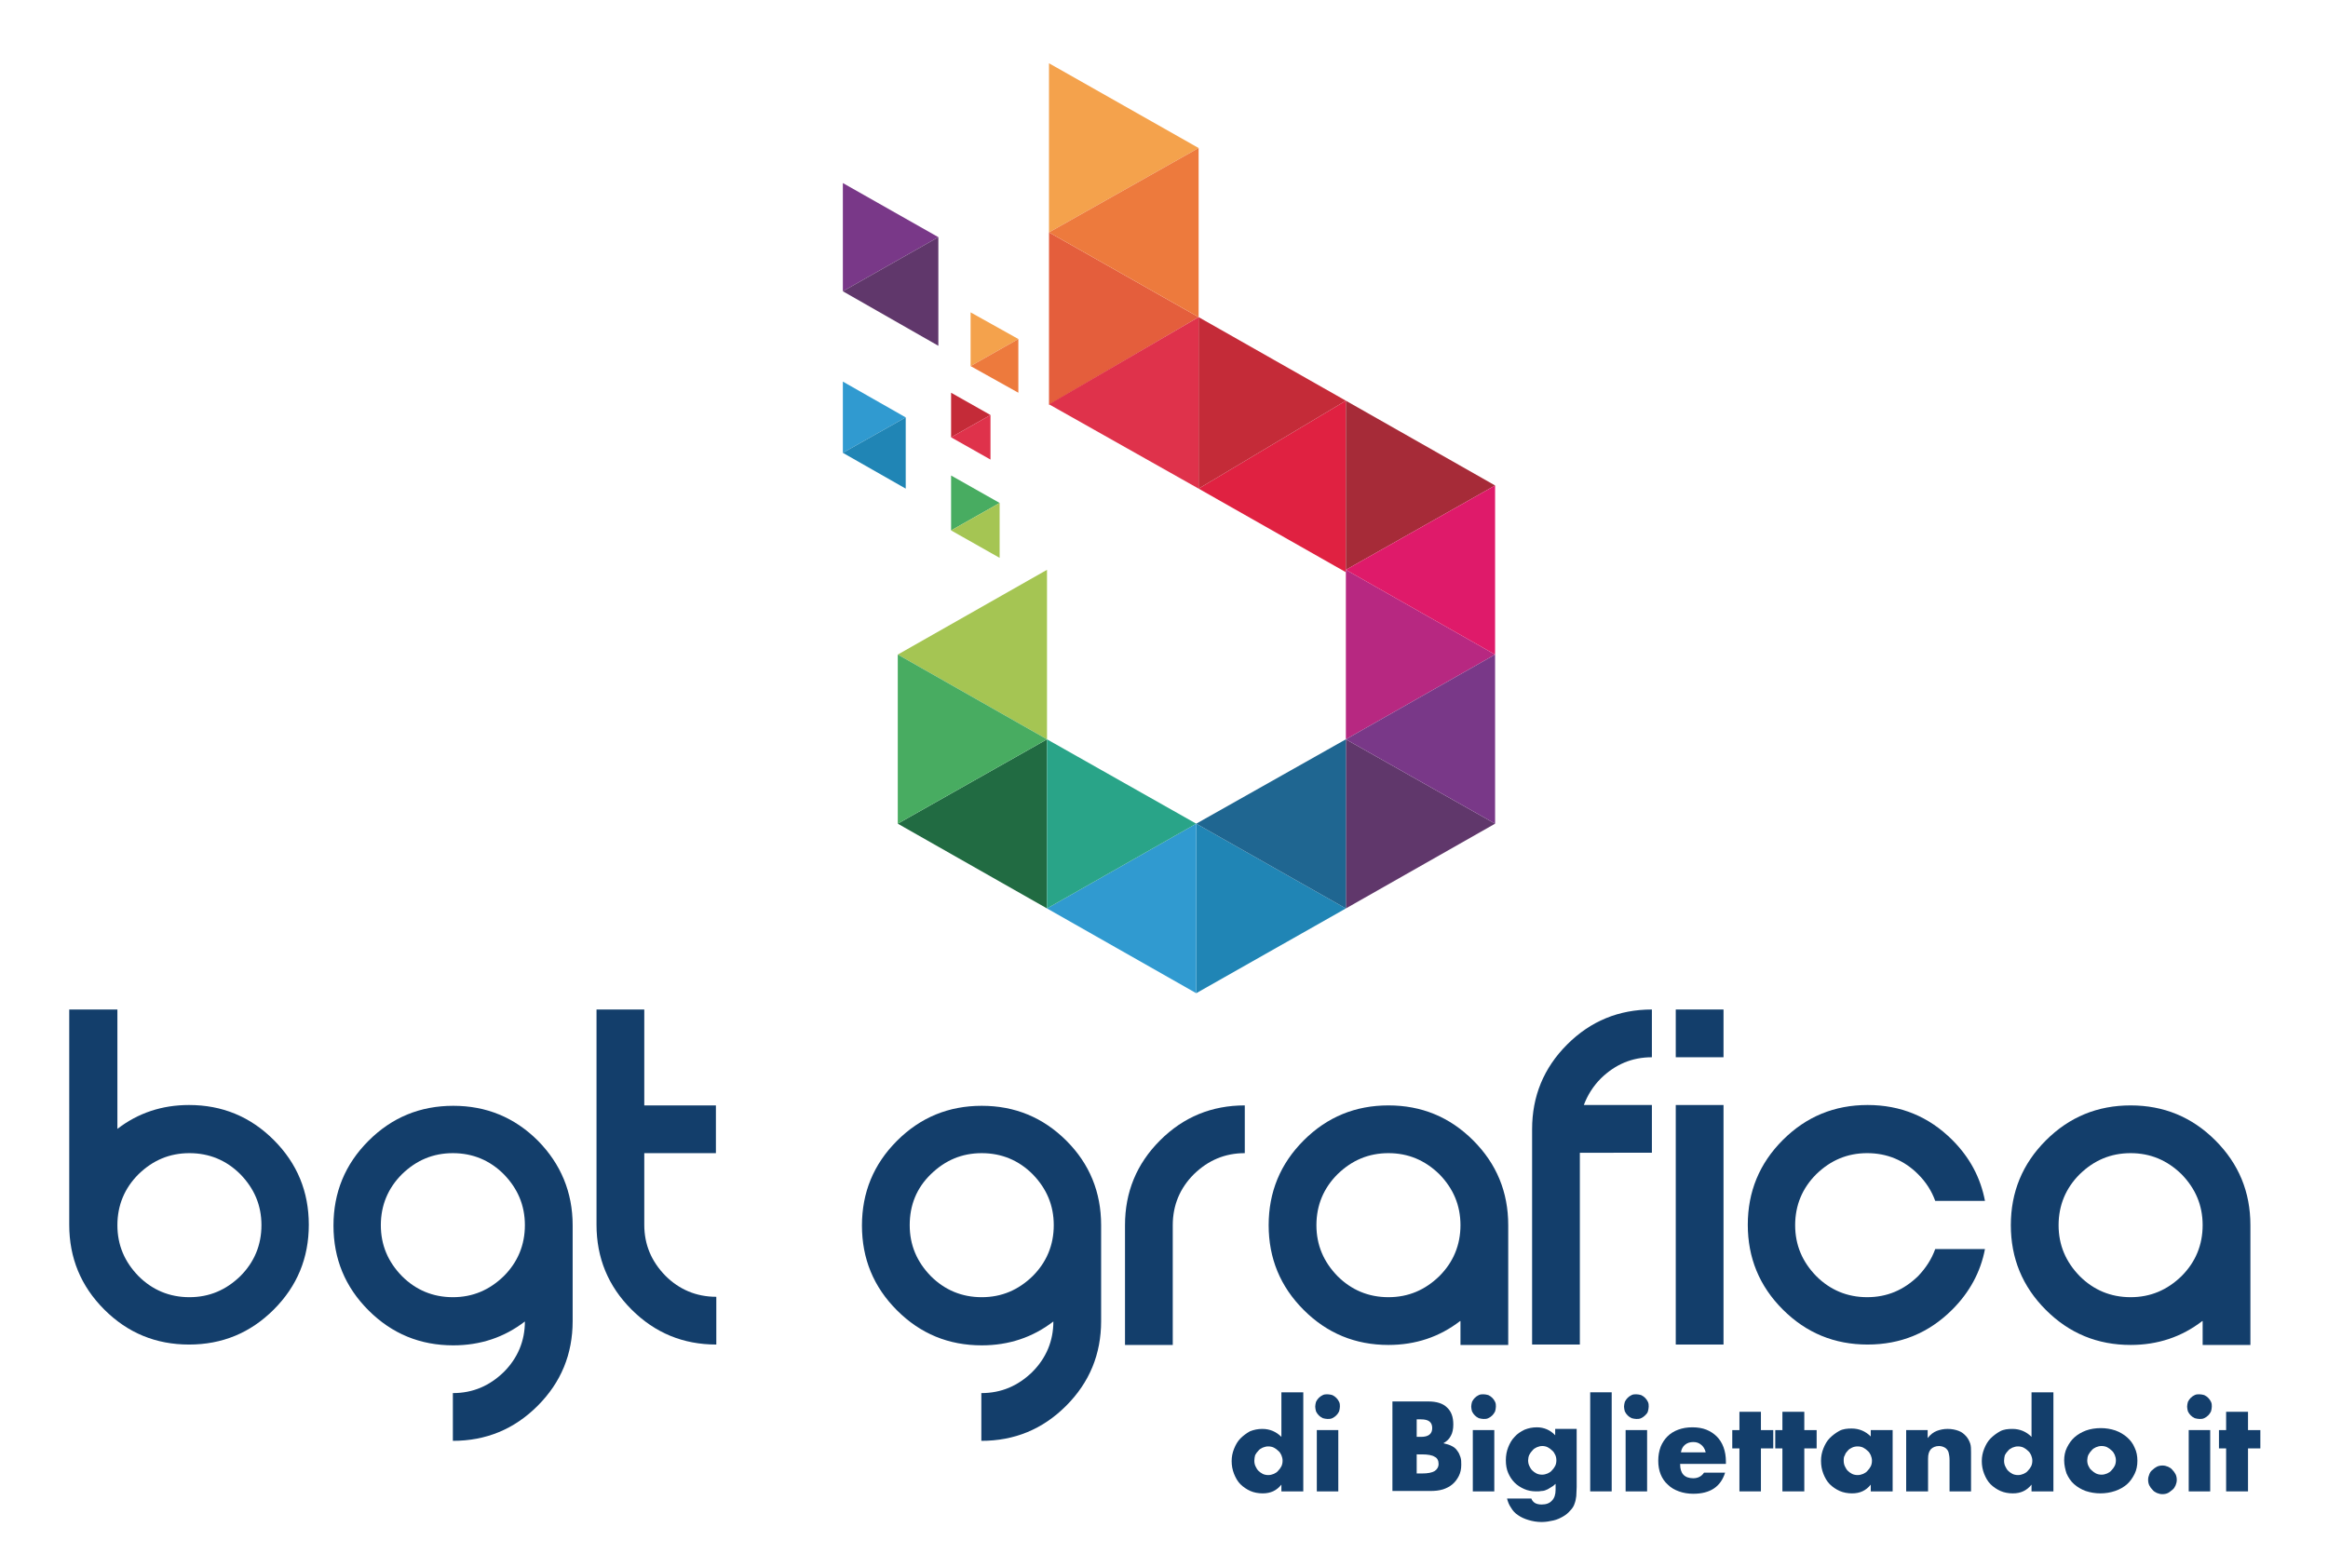
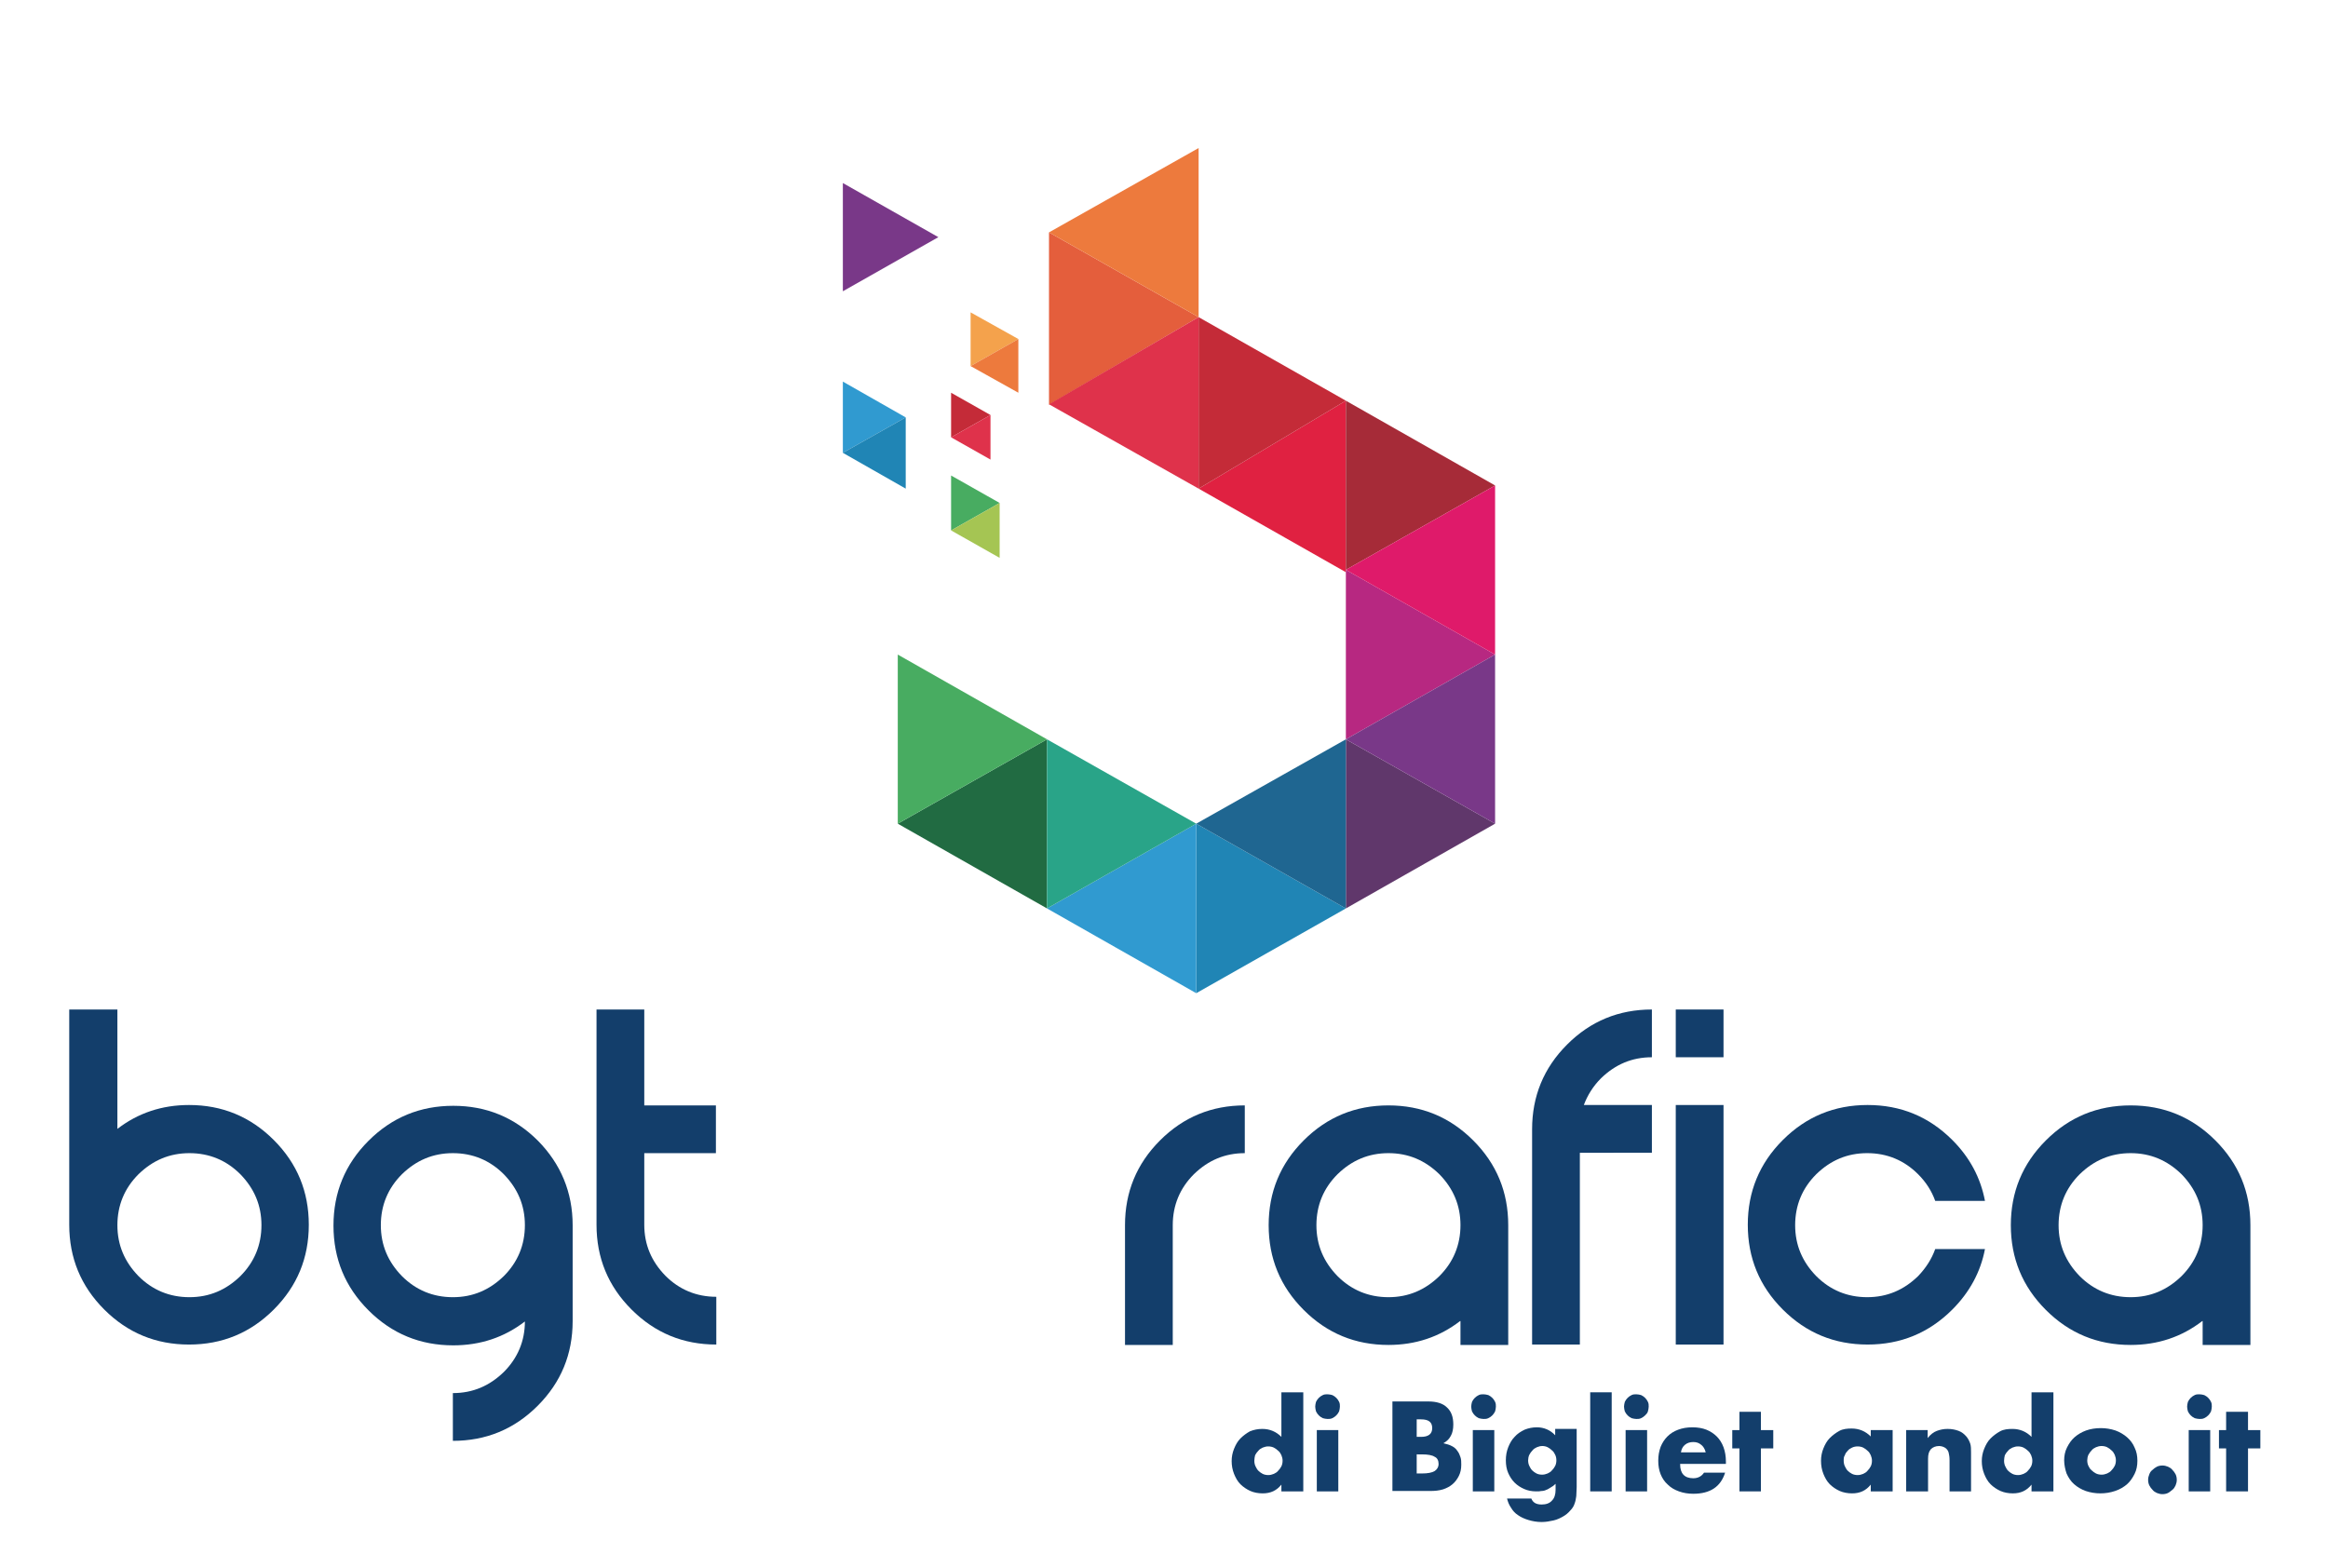
<svg xmlns="http://www.w3.org/2000/svg" version="1.1" id="Livello_1" x="0px" y="0px" viewBox="0 0 585 394" style="enable-background:new 0 0 585 394;" xml:space="preserve">
  <style type="text/css">
	.st0{fill:#F4A24C;}
	.st1{fill:#E45E3C;}
	.st2{fill:#ED7A3D;}
	.st3{fill:#793888;}
	.st4{fill:#60376B;}
	.st5{fill:#309AD0;}
	.st6{fill:#2085B5;}
	.st7{fill:#48AC61;}
	.st8{fill:#A5C553;}
	.st9{fill:#C42B38;}
	.st10{fill:#DF324B;}
	.st11{fill:#E02141;}
	.st12{fill:#A62B38;}
	.st13{fill:#B72881;}
	.st14{fill:#DF1A6A;}
	.st15{fill:#1F6691;}
	.st16{fill:#216B42;}
	.st17{fill:#29A488;}
	.st18{fill:#133E6B;}
</style>
  <g>
-     <polygon class="st0" points="263.6,15.9 263.6,58.4 301.2,37.2  " />
    <polygon class="st1" points="263.6,58.4 263.6,101.7 301.2,79.7  " />
    <polygon class="st2" points="301.2,79.7 301.2,37.2 263.6,58.4  " />
    <polygon class="st3" points="211.8,46 211.8,73.2 235.8,59.6  " />
-     <polygon class="st4" points="235.8,86.9 235.8,59.6 211.8,73.2  " />
    <polygon class="st5" points="211.8,95.9 211.8,113.8 227.6,104.9  " />
    <polygon class="st6" points="227.6,122.8 227.6,104.9 211.8,113.8  " />
    <polygon class="st7" points="239,119.5 239,133.3 251.2,126.4  " />
    <polygon class="st8" points="251.2,140.2 251.2,126.4 239,133.3  " />
    <polygon class="st9" points="239,98.7 239,109.9 248.9,104.3  " />
    <polygon class="st10" points="248.9,115.5 248.9,104.3 239,109.9  " />
    <polygon class="st0" points="243.9,78.5 243.9,92 255.9,85.2  " />
    <polygon class="st2" points="255.9,98.7 255.9,85.2 243.9,92  " />
    <polygon class="st10" points="263.6,101.6 301.2,122.8 301.2,79.7  " />
    <polygon class="st11" points="301.2,122.8 338.2,143.8 338.2,100.7  " />
    <polygon class="st9" points="338.2,100.7 301.2,79.7 301.2,122.8  " />
    <polygon class="st12" points="338.2,100.7 338.2,143.2 375.7,122  " />
    <polygon class="st13" points="338.2,143.2 338.2,185.8 375.7,164.5  " />
    <polygon class="st14" points="375.7,164.5 375.7,122 338.2,143.2  " />
    <polygon class="st4" points="338.2,185.8 338.2,228.3 375.7,207  " />
    <polygon class="st3" points="375.7,207 375.7,164.5 338.2,185.8  " />
    <polygon class="st6" points="300.6,207 300.6,249.6 338.2,228.3  " />
    <polygon class="st15" points="338.2,228.3 338.2,185.8 300.6,207  " />
-     <polygon class="st8" points="263.1,143.2 263.1,185.8 225.6,164.5  " />
    <polygon class="st16" points="263.1,185.8 263.1,228.3 225.6,207  " />
    <polygon class="st7" points="225.6,207 225.6,164.5 263.1,185.8  " />
    <polygon class="st5" points="300.6,207 300.6,249.6 263.1,228.3  " />
    <polygon class="st17" points="263.1,228.3 263.1,185.8 300.6,207  " />
  </g>
  <g>
    <g>
      <path class="st18" d="M17.5,253.7h12v30c5.2-4,11.2-6,18-6c8.3,0,15.4,2.9,21.3,8.8c5.9,5.9,8.8,13,8.8,21.3    c0,8.3-2.9,15.4-8.8,21.3c-5.9,5.9-13,8.8-21.3,8.8c-8.3,0-15.4-2.9-21.3-8.8c-5.9-5.9-8.8-13-8.8-21.3V253.7z M34.8,295.1    c-3.5,3.5-5.3,7.8-5.3,12.8c0,5,1.8,9.2,5.3,12.8c3.5,3.5,7.8,5.3,12.8,5.3s9.2-1.8,12.8-5.3c3.5-3.5,5.3-7.8,5.3-12.8    c0-5-1.8-9.2-5.3-12.8c-3.5-3.5-7.8-5.3-12.8-5.3S38.4,291.6,34.8,295.1" />
      <path class="st18" d="M143.9,307.9v24.1c0,8.3-2.9,15.4-8.8,21.3c-5.9,5.9-13,8.8-21.3,8.8v-12c5,0,9.2-1.8,12.8-5.3    c3.5-3.5,5.3-7.8,5.3-12.7c-5.2,4-11.2,6-18,6c-8.3,0-15.4-2.9-21.3-8.8c-5.9-5.9-8.8-13-8.8-21.3c0-8.3,2.9-15.4,8.8-21.3    c5.9-5.9,13-8.8,21.3-8.8s15.4,2.9,21.3,8.8C140.9,292.5,143.9,299.6,143.9,307.9 M95.7,307.9c0,5,1.8,9.2,5.3,12.8    c3.5,3.5,7.8,5.3,12.8,5.3c5,0,9.2-1.8,12.8-5.3c3.5-3.5,5.3-7.8,5.3-12.8c0-5-1.8-9.2-5.3-12.8c-3.5-3.5-7.8-5.3-12.8-5.3    c-5,0-9.2,1.8-12.8,5.3C97.5,298.6,95.7,302.9,95.7,307.9" />
      <path class="st18" d="M149.9,253.7h12v24.1h18v12h-18v18c0,5,1.8,9.2,5.3,12.8c3.5,3.5,7.8,5.3,12.8,5.3v12    c-8.3,0-15.4-2.9-21.3-8.8c-5.9-5.9-8.8-13-8.8-21.3V253.7z" />
-       <path class="st18" d="M276.7,307.9v24.1c0,8.3-2.9,15.4-8.8,21.3c-5.9,5.9-13,8.8-21.3,8.8v-12c5,0,9.2-1.8,12.8-5.3    c3.5-3.5,5.3-7.8,5.3-12.7c-5.2,4-11.2,6-18,6c-8.3,0-15.4-2.9-21.3-8.8c-5.9-5.9-8.8-13-8.8-21.3c0-8.3,2.9-15.4,8.8-21.3    c5.9-5.9,13-8.8,21.3-8.8s15.4,2.9,21.3,8.8C273.8,292.5,276.7,299.6,276.7,307.9 M228.6,307.9c0,5,1.8,9.2,5.3,12.8    c3.5,3.5,7.8,5.3,12.8,5.3c5,0,9.2-1.8,12.8-5.3c3.5-3.5,5.3-7.8,5.3-12.8c0-5-1.8-9.2-5.3-12.8c-3.5-3.5-7.8-5.3-12.8-5.3    c-5,0-9.2,1.8-12.8,5.3C230.3,298.6,228.6,302.9,228.6,307.9" />
      <path class="st18" d="M294.7,307.9v30.1h-12v-30.1c0-8.3,2.9-15.4,8.8-21.3c5.9-5.9,13-8.8,21.3-8.8v12c-5,0-9.2,1.8-12.8,5.3    C296.5,298.6,294.7,302.9,294.7,307.9" />
      <path class="st18" d="M366.9,332c-5.2,4-11.2,6-18,6c-8.3,0-15.4-2.9-21.3-8.8c-5.9-5.9-8.8-13-8.8-21.3c0-8.3,2.9-15.4,8.8-21.3    c5.9-5.9,13-8.8,21.3-8.8c8.3,0,15.4,2.9,21.3,8.8c5.9,5.9,8.8,13,8.8,21.3v30.1h-12V332z M348.9,289.8c-5,0-9.2,1.8-12.8,5.3    c-3.5,3.5-5.3,7.8-5.3,12.8c0,5,1.8,9.2,5.3,12.8c3.5,3.5,7.8,5.3,12.8,5.3c5,0,9.2-1.8,12.8-5.3c3.5-3.5,5.3-7.8,5.3-12.8    c0-5-1.8-9.2-5.3-12.8C358.1,291.6,353.9,289.8,348.9,289.8" />
      <path class="st18" d="M397,289.8v48.1h-12v-54.1c0-8.3,2.9-15.4,8.8-21.3c5.9-5.9,13-8.8,21.3-8.8v12c-5,0-9.2,1.8-12.8,5.3    c-2,2-3.4,4.3-4.3,6.7h17.1v12H397z" />
      <path class="st18" d="M421.1,253.7h12v12h-12V253.7z M433.1,337.9h-12v-60.2h12V337.9z" />
      <path class="st18" d="M486.3,313.9h12.5c-1.1,5.8-3.9,10.9-8.2,15.2c-5.9,5.9-13,8.8-21.3,8.8c-8.3,0-15.4-2.9-21.3-8.8    c-5.9-5.9-8.8-13-8.8-21.3s2.9-15.4,8.8-21.3c5.9-5.9,13-8.8,21.3-8.8c8.3,0,15.4,2.9,21.3,8.8c4.4,4.4,7.1,9.5,8.2,15.3h-12.5    c-0.9-2.5-2.3-4.7-4.3-6.7c-3.5-3.5-7.8-5.3-12.8-5.3c-5,0-9.2,1.8-12.8,5.3c-3.5,3.5-5.3,7.8-5.3,12.8c0,5,1.8,9.2,5.3,12.8    c3.5,3.5,7.8,5.3,12.8,5.3c5,0,9.2-1.8,12.8-5.3C484,318.6,485.4,316.4,486.3,313.9" />
      <path class="st18" d="M553.4,332c-5.2,4-11.2,6-18,6c-8.3,0-15.4-2.9-21.3-8.8c-5.9-5.9-8.8-13-8.8-21.3c0-8.3,2.9-15.4,8.8-21.3    c5.9-5.9,13-8.8,21.3-8.8c8.3,0,15.4,2.9,21.3,8.8c5.9,5.9,8.8,13,8.8,21.3v30.1h-12V332z M535.4,289.8c-5,0-9.2,1.8-12.8,5.3    c-3.5,3.5-5.3,7.8-5.3,12.8c0,5,1.8,9.2,5.3,12.8c3.5,3.5,7.8,5.3,12.8,5.3c5,0,9.2-1.8,12.8-5.3c3.5-3.5,5.3-7.8,5.3-12.8    c0-5-1.8-9.2-5.3-12.8C544.6,291.6,540.4,289.8,535.4,289.8" />
      <path class="st18" d="M322,349.9h5.5v24.9H322v-1.7c-1.2,1.5-2.7,2.2-4.7,2.2c-1.1,0-2.2-0.2-3.1-0.6c-0.9-0.4-1.8-1-2.5-1.7    c-0.7-0.7-1.2-1.6-1.6-2.6c-0.4-1-0.6-2.1-0.6-3.2c0-1.1,0.2-2.1,0.6-3.1c0.4-1,0.9-1.9,1.6-2.6c0.7-0.7,1.5-1.3,2.4-1.8    c1-0.4,2-0.6,3.1-0.6c1.9,0,3.5,0.7,4.8,2V349.9z M315.2,367.1c0,0.5,0.1,1,0.3,1.4c0.2,0.4,0.4,0.8,0.7,1.1    c0.3,0.3,0.7,0.6,1.1,0.8c0.4,0.2,0.9,0.3,1.4,0.3c0.5,0,0.9-0.1,1.4-0.3c0.4-0.2,0.8-0.4,1.1-0.8c0.3-0.3,0.6-0.7,0.8-1.1    c0.2-0.4,0.3-0.9,0.3-1.4c0-0.5-0.1-0.9-0.3-1.4c-0.2-0.4-0.4-0.8-0.8-1.1c-0.3-0.3-0.7-0.6-1.1-0.8c-0.4-0.2-0.9-0.3-1.4-0.3    c-0.5,0-0.9,0.1-1.4,0.3c-0.4,0.2-0.8,0.4-1.1,0.8c-0.3,0.3-0.6,0.7-0.8,1.1C315.3,366.1,315.2,366.6,315.2,367.1" />
      <path class="st18" d="M330.5,353.5c0-0.4,0.1-0.8,0.2-1.2c0.2-0.4,0.4-0.7,0.7-1c0.3-0.3,0.6-0.5,1-0.7c0.4-0.2,0.8-0.2,1.2-0.2    c0.4,0,0.8,0.1,1.2,0.2c0.4,0.2,0.7,0.4,1,0.7c0.3,0.3,0.5,0.6,0.7,1c0.2,0.4,0.2,0.8,0.2,1.2c0,0.4-0.1,0.8-0.2,1.2    c-0.2,0.4-0.4,0.7-0.7,1c-0.3,0.3-0.6,0.5-1,0.7c-0.4,0.2-0.8,0.2-1.2,0.2c-0.4,0-0.8-0.1-1.2-0.2c-0.4-0.2-0.7-0.4-1-0.7    c-0.3-0.3-0.5-0.6-0.7-1C330.6,354.3,330.5,353.9,330.5,353.5 M336.3,374.8h-5.4v-15.4h5.4V374.8z" />
      <path class="st18" d="M350.1,352.2h8.8c2.1,0,3.7,0.5,4.7,1.5c1.1,1,1.6,2.4,1.6,4.3c0,1.1-0.2,2.1-0.6,2.8    c-0.4,0.8-1,1.4-1.9,1.9c0.8,0.2,1.6,0.4,2.1,0.7c0.6,0.3,1.1,0.7,1.4,1.2c0.4,0.5,0.6,1,0.8,1.6s0.2,1.2,0.2,1.9    c0,1.1-0.2,2-0.6,2.8c-0.4,0.8-0.9,1.5-1.6,2.1c-0.7,0.6-1.5,1-2.4,1.3c-1,0.3-2,0.4-3.2,0.4h-9.5V352.2z M356,361.1h1.1    c1.8,0,2.8-0.7,2.8-2.2c0-1.5-0.9-2.2-2.8-2.2H356V361.1z M356,370.3h1.3c1.5,0,2.5-0.2,3.2-0.6c0.6-0.4,1-1,1-1.8    c0-0.8-0.3-1.5-1-1.8c-0.6-0.4-1.7-0.6-3.2-0.6H356V370.3z" />
      <path class="st18" d="M369.7,353.5c0-0.4,0.1-0.8,0.2-1.2c0.2-0.4,0.4-0.7,0.7-1c0.3-0.3,0.6-0.5,1-0.7c0.4-0.2,0.8-0.2,1.2-0.2    c0.4,0,0.8,0.1,1.2,0.2c0.4,0.2,0.7,0.4,1,0.7c0.3,0.3,0.5,0.6,0.7,1c0.2,0.4,0.2,0.8,0.2,1.2c0,0.4-0.1,0.8-0.2,1.2    c-0.2,0.4-0.4,0.7-0.7,1c-0.3,0.3-0.6,0.5-1,0.7c-0.4,0.2-0.8,0.2-1.2,0.2c-0.4,0-0.8-0.1-1.2-0.2c-0.4-0.2-0.7-0.4-1-0.7    c-0.3-0.3-0.5-0.6-0.7-1C369.8,354.3,369.7,353.9,369.7,353.5 M375.5,374.8h-5.4v-15.4h5.4V374.8z" />
      <path class="st18" d="M396.2,359.4v14.3c0,0.9-0.1,1.6-0.1,2.3c-0.1,0.7-0.2,1.3-0.4,1.8c-0.2,0.7-0.6,1.3-1.1,1.8    c-0.5,0.6-1.1,1.1-1.8,1.5c-0.7,0.4-1.5,0.8-2.4,1c-0.9,0.2-1.9,0.4-3,0.4c-1.2,0-2.3-0.2-3.3-0.5c-1-0.3-1.9-0.7-2.6-1.2    c-0.8-0.5-1.4-1.2-1.8-1.9c-0.5-0.7-0.8-1.5-1-2.3h6.1c0.4,1,1.2,1.5,2.6,1.5c1.1,0,2-0.3,2.6-1c0.6-0.6,0.9-1.5,0.9-2.7v-1.5    c-0.4,0.4-0.8,0.7-1.2,0.9c-0.4,0.2-0.7,0.5-1.1,0.6c-0.4,0.2-0.8,0.3-1.2,0.3c-0.4,0.1-0.9,0.1-1.4,0.1c-1.1,0-2.1-0.2-3-0.6    c-0.9-0.4-1.7-0.9-2.4-1.6c-0.7-0.7-1.2-1.5-1.6-2.4c-0.4-0.9-0.6-2-0.6-3.2c0-1.2,0.2-2.3,0.6-3.3c0.4-1,0.9-1.9,1.6-2.6    c0.7-0.8,1.5-1.3,2.5-1.8c1-0.4,2-0.6,3.1-0.6c1.8,0,3.4,0.7,4.6,2v-1.6H396.2z M384,367c0,0.5,0.1,1,0.3,1.4    c0.2,0.4,0.4,0.8,0.7,1.1c0.3,0.3,0.7,0.6,1.1,0.8c0.4,0.2,0.9,0.3,1.4,0.3c0.5,0,0.9-0.1,1.4-0.3c0.4-0.2,0.8-0.4,1.1-0.8    c0.3-0.3,0.6-0.7,0.8-1.1c0.2-0.4,0.3-0.9,0.3-1.4c0-0.5-0.1-1-0.3-1.4c-0.2-0.4-0.4-0.8-0.8-1.1c-0.3-0.3-0.7-0.6-1.1-0.8    c-0.4-0.2-0.9-0.3-1.3-0.3c-0.5,0-0.9,0.1-1.4,0.3c-0.4,0.2-0.8,0.4-1.1,0.8c-0.3,0.3-0.6,0.7-0.8,1.1S384,366.6,384,367" />
      <rect x="399.6" y="349.9" class="st18" width="5.4" height="24.9" />
      <path class="st18" d="M408.1,353.5c0-0.4,0.1-0.8,0.2-1.2c0.2-0.4,0.4-0.7,0.7-1c0.3-0.3,0.6-0.5,1-0.7c0.4-0.2,0.8-0.2,1.2-0.2    c0.4,0,0.8,0.1,1.2,0.2c0.4,0.2,0.7,0.4,1,0.7c0.3,0.3,0.5,0.6,0.7,1c0.2,0.4,0.2,0.8,0.2,1.2c0,0.4-0.1,0.8-0.2,1.2    s-0.4,0.7-0.7,1c-0.3,0.3-0.6,0.5-1,0.7c-0.4,0.2-0.8,0.2-1.2,0.2c-0.4,0-0.8-0.1-1.2-0.2c-0.4-0.2-0.7-0.4-1-0.7    c-0.3-0.3-0.5-0.6-0.7-1C408.2,354.3,408.1,353.9,408.1,353.5 M413.9,374.8h-5.4v-15.4h5.4V374.8z" />
      <path class="st18" d="M422.2,368c0,2.3,1.1,3.5,3.3,3.5c1.2,0,2.1-0.5,2.7-1.4h5.3c-1.1,3.5-3.7,5.3-8,5.3c-1.3,0-2.5-0.2-3.6-0.6    c-1.1-0.4-2-0.9-2.8-1.7c-0.8-0.7-1.4-1.6-1.8-2.6c-0.4-1-0.6-2.1-0.6-3.4c0-1.3,0.2-2.4,0.6-3.5c0.4-1,1-1.9,1.7-2.6    c0.7-0.7,1.6-1.3,2.7-1.7c1.1-0.4,2.2-0.6,3.6-0.6c1.3,0,2.5,0.2,3.5,0.6c1,0.4,1.9,1,2.6,1.7c0.7,0.7,1.3,1.6,1.7,2.7    c0.4,1.1,0.6,2.3,0.6,3.6v0.6H422.2z M428.6,364.9c-0.2-0.8-0.6-1.4-1.1-1.8c-0.6-0.5-1.2-0.7-2-0.7c-0.8,0-1.5,0.2-2.1,0.7    c-0.5,0.4-0.9,1.1-1,1.9H428.6z" />
      <polygon class="st18" points="442.5,364 442.5,374.8 437.1,374.8 437.1,364 435.3,364 435.3,359.4 437.1,359.4 437.1,354.8     442.5,354.8 442.5,359.4 445.6,359.4 445.6,364   " />
-       <polygon class="st18" points="453.4,364 453.4,374.8 447.9,374.8 447.9,364 446.1,364 446.1,359.4 447.9,359.4 447.9,354.8     453.4,354.8 453.4,359.4 456.5,359.4 456.5,364   " />
      <path class="st18" d="M470.1,359.4h5.5v15.4h-5.5v-1.7c-1.2,1.5-2.7,2.2-4.7,2.2c-1.1,0-2.2-0.2-3.1-0.6c-0.9-0.4-1.8-1-2.5-1.7    c-0.7-0.7-1.2-1.6-1.6-2.6c-0.4-1-0.6-2.1-0.6-3.3c0-1.1,0.2-2.1,0.6-3.1c0.4-1,0.9-1.9,1.6-2.6c0.7-0.7,1.5-1.3,2.4-1.8    s2-0.6,3.1-0.6c1.9,0,3.5,0.7,4.8,2V359.4z M463.3,367.1c0,0.5,0.1,1,0.3,1.4c0.2,0.4,0.4,0.8,0.7,1.1c0.3,0.3,0.7,0.6,1.1,0.8    c0.4,0.2,0.9,0.3,1.4,0.3c0.5,0,0.9-0.1,1.4-0.3c0.4-0.2,0.8-0.4,1.1-0.8c0.3-0.3,0.6-0.7,0.8-1.1c0.2-0.4,0.3-0.9,0.3-1.4    c0-0.5-0.1-0.9-0.3-1.4c-0.2-0.4-0.4-0.8-0.8-1.1c-0.3-0.3-0.7-0.6-1.1-0.8c-0.4-0.2-0.9-0.3-1.4-0.3c-0.5,0-1,0.1-1.4,0.3    c-0.4,0.2-0.8,0.4-1.1,0.8c-0.3,0.3-0.6,0.7-0.7,1.1C463.3,366.1,463.3,366.6,463.3,367.1" />
      <path class="st18" d="M479,359.4h5.4v2c0.7-0.9,1.5-1.5,2.3-1.8c0.8-0.3,1.7-0.5,2.7-0.5c1.1,0,2,0.2,2.8,0.5    c0.8,0.3,1.4,0.8,2,1.5c0.4,0.5,0.7,1.1,0.9,1.7c0.2,0.6,0.2,1.4,0.2,2.2v9.8h-5.4V367c0-0.8-0.1-1.4-0.2-1.8    c-0.1-0.5-0.3-0.8-0.6-1.1c-0.2-0.2-0.5-0.4-0.8-0.5c-0.3-0.1-0.6-0.2-1-0.2c-0.9,0-1.6,0.3-2.1,0.8c-0.5,0.6-0.7,1.3-0.7,2.4v8.2    H479V359.4z" />
      <path class="st18" d="M510.5,349.9h5.5v24.9h-5.5v-1.7c-1.2,1.5-2.7,2.2-4.7,2.2c-1.1,0-2.2-0.2-3.1-0.6c-0.9-0.4-1.8-1-2.5-1.7    c-0.7-0.7-1.2-1.6-1.6-2.6c-0.4-1-0.6-2.1-0.6-3.2c0-1.1,0.2-2.1,0.6-3.1c0.4-1,0.9-1.9,1.6-2.6c0.7-0.7,1.5-1.3,2.4-1.8    s2-0.6,3.1-0.6c1.9,0,3.5,0.7,4.8,2V349.9z M503.6,367.1c0,0.5,0.1,1,0.3,1.4c0.2,0.4,0.4,0.8,0.7,1.1c0.3,0.3,0.7,0.6,1.1,0.8    c0.4,0.2,0.9,0.3,1.4,0.3c0.5,0,0.9-0.1,1.4-0.3c0.4-0.2,0.8-0.4,1.1-0.8c0.3-0.3,0.6-0.7,0.8-1.1c0.2-0.4,0.3-0.9,0.3-1.4    c0-0.5-0.1-0.9-0.3-1.4c-0.2-0.4-0.4-0.8-0.8-1.1c-0.3-0.3-0.7-0.6-1.1-0.8c-0.4-0.2-0.9-0.3-1.4-0.3c-0.5,0-0.9,0.1-1.4,0.3    c-0.4,0.2-0.8,0.4-1.1,0.8c-0.3,0.3-0.6,0.7-0.8,1.1C503.7,366.1,503.6,366.6,503.6,367.1" />
      <path class="st18" d="M518.7,367c0-1.1,0.2-2.2,0.7-3.2c0.5-1,1.1-1.9,1.9-2.6c0.8-0.7,1.8-1.3,2.9-1.7c1.1-0.4,2.4-0.6,3.7-0.6    c1.3,0,2.5,0.2,3.7,0.6c1.1,0.4,2.1,1,2.9,1.7c0.8,0.7,1.5,1.6,1.9,2.6c0.5,1,0.7,2.1,0.7,3.3c0,1.2-0.2,2.3-0.7,3.3    c-0.5,1-1.1,1.9-1.9,2.6c-0.8,0.7-1.8,1.3-3,1.7c-1.2,0.4-2.4,0.6-3.7,0.6c-1.3,0-2.5-0.2-3.7-0.6c-1.1-0.4-2.1-1-2.9-1.7    c-0.8-0.7-1.4-1.6-1.9-2.7C519,369.4,518.7,368.2,518.7,367 M524.5,367c0,0.5,0.1,1,0.3,1.4c0.2,0.4,0.4,0.8,0.8,1.1    c0.3,0.3,0.7,0.6,1.1,0.8c0.4,0.2,0.9,0.3,1.4,0.3c0.5,0,0.9-0.1,1.4-0.3c0.4-0.2,0.8-0.4,1.1-0.8c0.3-0.3,0.6-0.7,0.8-1.1    c0.2-0.4,0.3-0.9,0.3-1.4c0-0.5-0.1-0.9-0.3-1.4c-0.2-0.4-0.4-0.8-0.8-1.1c-0.3-0.3-0.7-0.6-1.1-0.8c-0.4-0.2-0.9-0.3-1.4-0.3    c-0.5,0-0.9,0.1-1.4,0.3c-0.4,0.2-0.8,0.4-1.1,0.8c-0.3,0.3-0.6,0.7-0.8,1.1S524.5,366.6,524.5,367" />
      <path class="st18" d="M539.8,371.9c0-0.5,0.1-0.9,0.3-1.4s0.4-0.8,0.8-1.1c0.3-0.3,0.7-0.6,1.1-0.8c0.4-0.2,0.9-0.3,1.4-0.3    c0.5,0,0.9,0.1,1.4,0.3c0.4,0.2,0.8,0.4,1.1,0.8c0.3,0.3,0.6,0.7,0.8,1.1c0.2,0.4,0.3,0.9,0.3,1.4s-0.1,0.9-0.3,1.4    c-0.2,0.4-0.4,0.8-0.8,1.1s-0.7,0.6-1.1,0.8c-0.4,0.2-0.9,0.3-1.4,0.3c-0.5,0-0.9-0.1-1.4-0.3c-0.4-0.2-0.8-0.4-1.1-0.8    c-0.3-0.3-0.6-0.7-0.8-1.1S539.8,372.4,539.8,371.9" />
      <path class="st18" d="M549.6,353.5c0-0.4,0.1-0.8,0.2-1.2c0.2-0.4,0.4-0.7,0.7-1c0.3-0.3,0.6-0.5,1-0.7c0.4-0.2,0.8-0.2,1.2-0.2    s0.8,0.1,1.2,0.2c0.4,0.2,0.7,0.4,1,0.7c0.3,0.3,0.5,0.6,0.7,1c0.2,0.4,0.2,0.8,0.2,1.2c0,0.4-0.1,0.8-0.2,1.2    c-0.2,0.4-0.4,0.7-0.7,1c-0.3,0.3-0.6,0.5-1,0.7c-0.4,0.2-0.8,0.2-1.2,0.2s-0.8-0.1-1.2-0.2c-0.4-0.2-0.7-0.4-1-0.7    c-0.3-0.3-0.5-0.6-0.7-1C549.7,354.3,549.6,353.9,549.6,353.5 M555.4,374.8H550v-15.4h5.4V374.8z" />
      <polygon class="st18" points="564.9,364 564.9,374.8 559.4,374.8 559.4,364 557.6,364 557.6,359.4 559.4,359.4 559.4,354.8     564.9,354.8 564.9,359.4 568,359.4 568,364   " />
    </g>
  </g>
</svg>